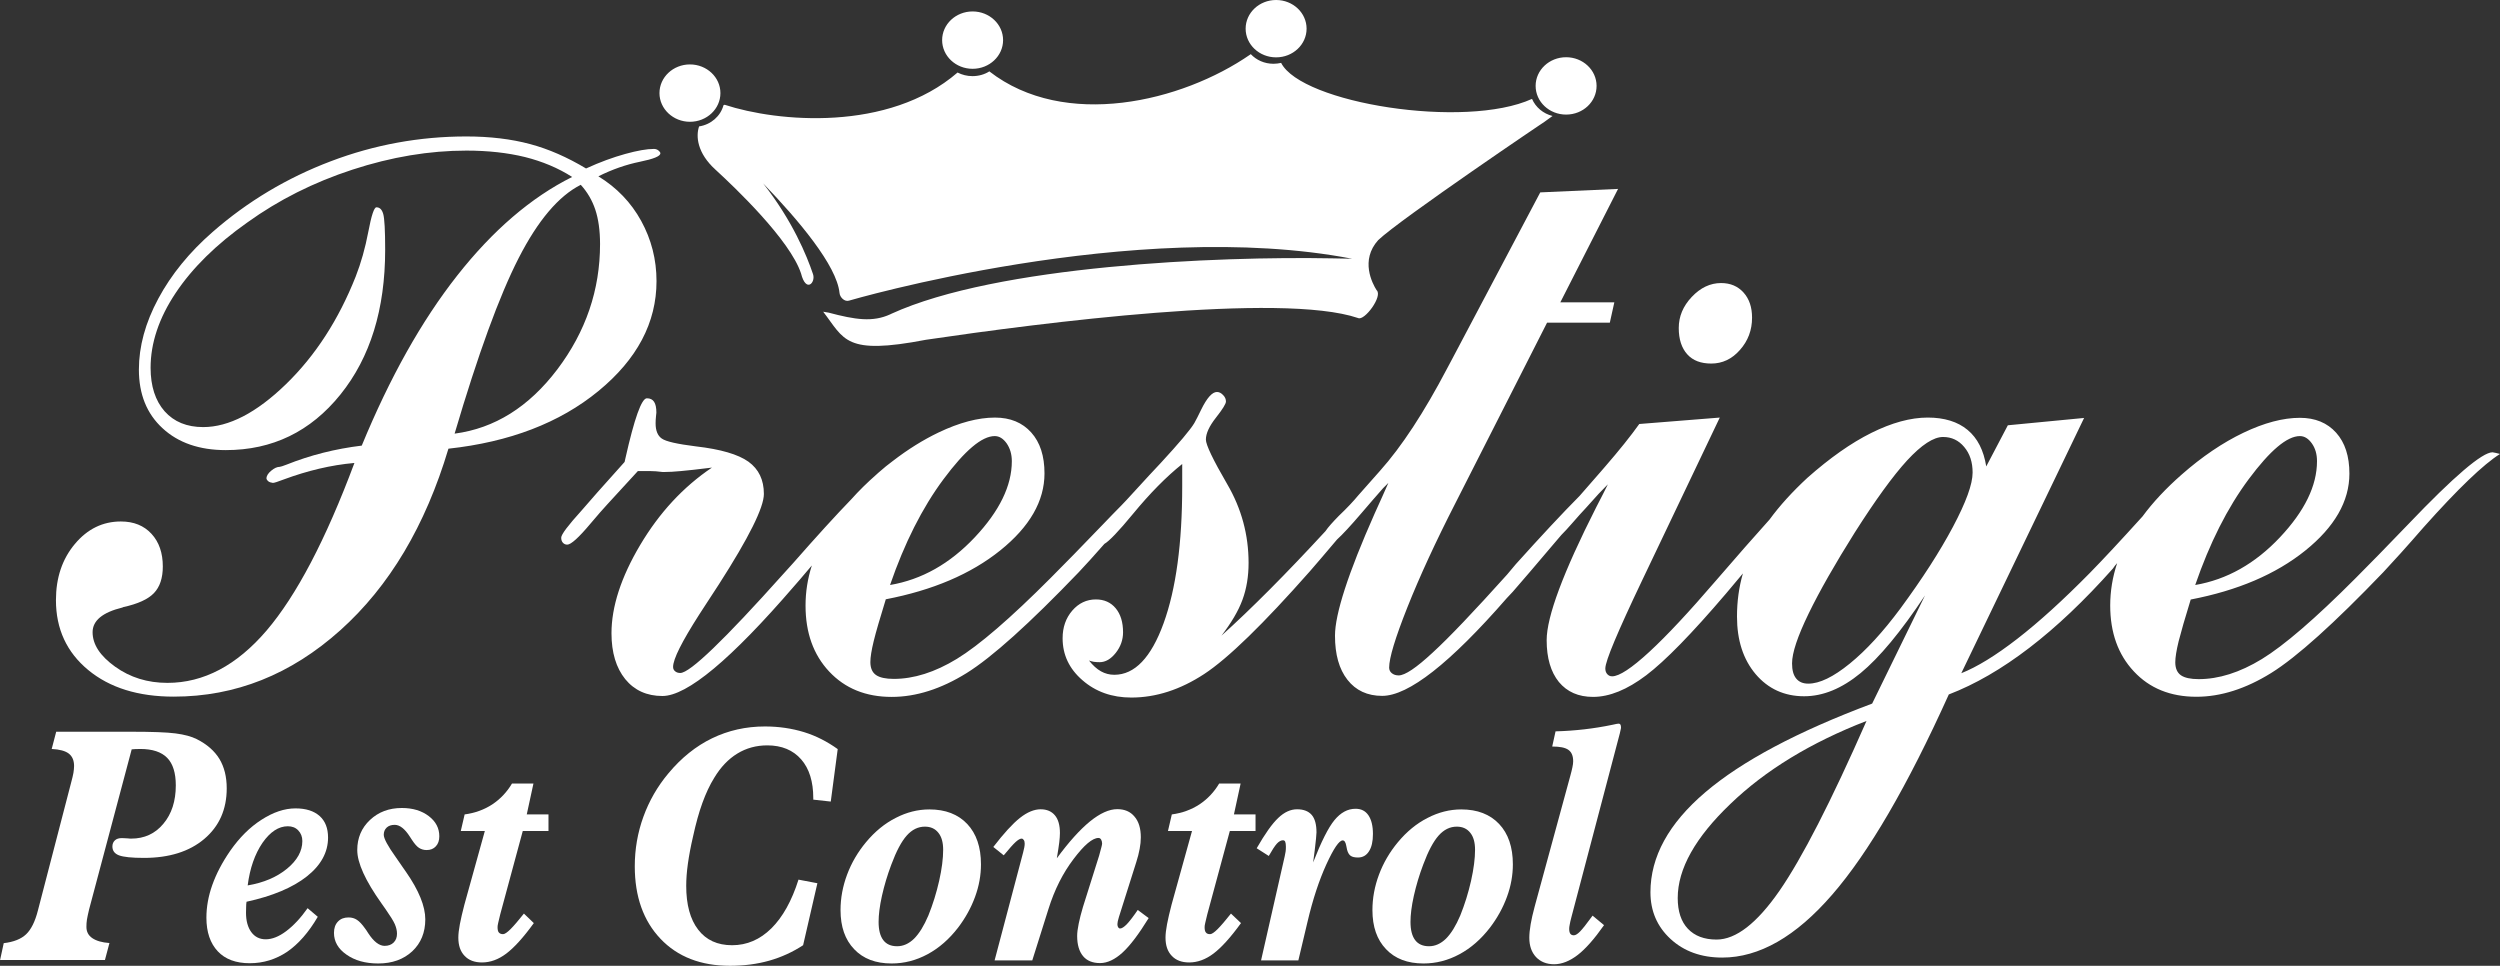
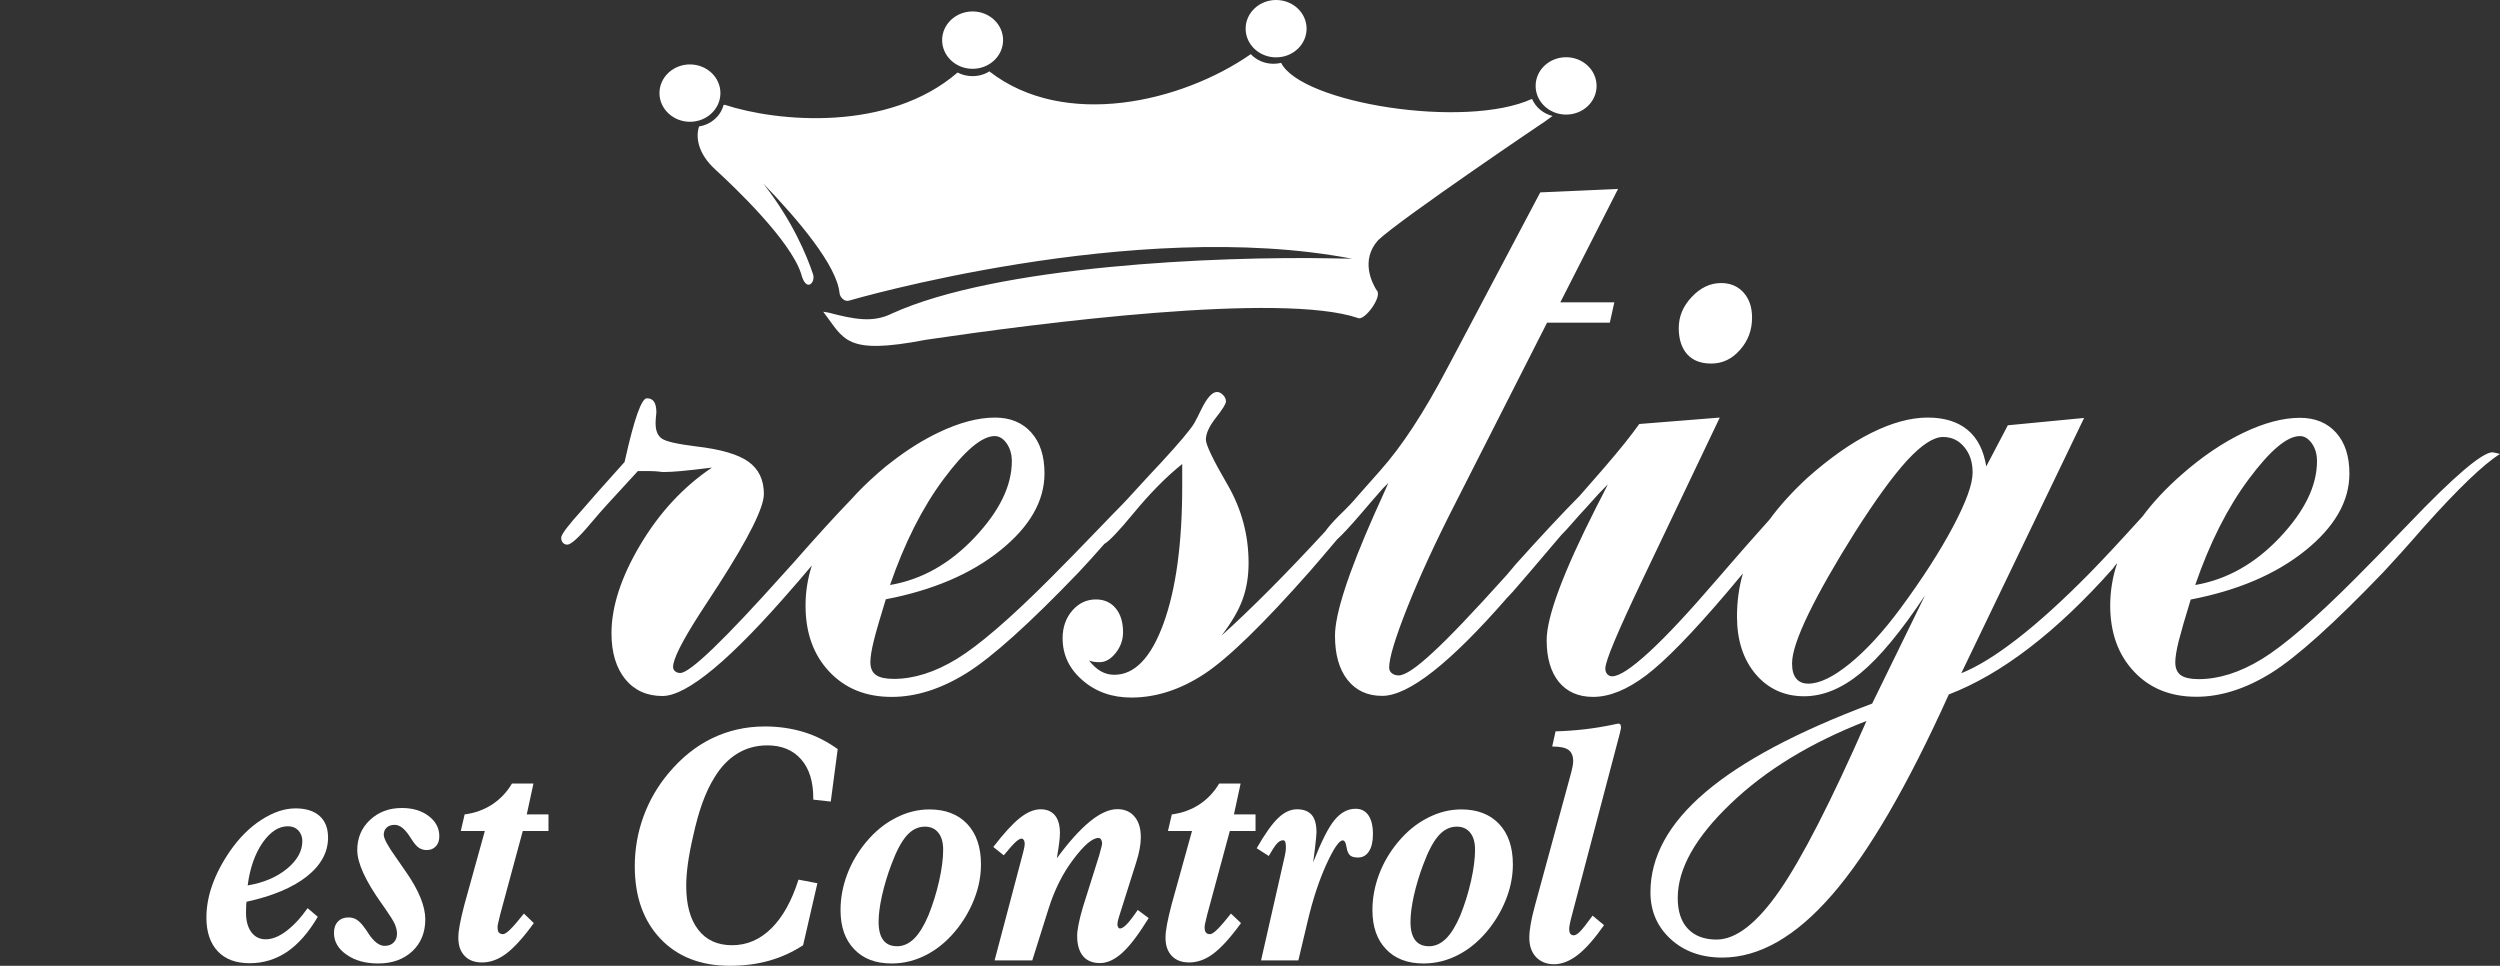
<svg xmlns="http://www.w3.org/2000/svg" version="1.1" id="Layer_1" x="0px" y="0px" width="1944px" height="751px" style="enable-background:new 0 0 2592 1728;" viewBox="0 0 1944 751">
  <rect x="0" y="0" width="1944" height="751" fill="#333333" stroke="none" />
  <style type="text/css">

	.st0{fill-rule:evenodd;clip-rule:evenodd;fill:#FFFFFF;}

</style>
  <g transform="matrix(1, 0, 0, 1, -378.5, -436.3)">
    <path class="st0" d="M938.7,508.7c0-12.3-10.6-22.3-23.7-22.3c-13.1,0-23.7,10-23.7,22.3S902,531,915,531 C928.1,531,938.7,521,938.7,508.7z M1158.5,467.5c0-12.3-10.6-22.3-23.7-22.3s-23.7,10-23.7,22.3s10.6,22.3,23.7,22.3 S1158.5,479.8,1158.5,467.5z M1394.5,458.6c0-12.3-10.6-22.3-23.7-22.3s-23.7,10-23.7,22.3c0,12.3,10.6,22.3,23.7,22.3 S1394.5,470.9,1394.5,458.6z M1620,503.1c0-12.3-10.6-22.3-23.7-22.3c-13.1,0-23.7,10-23.7,22.3c0,12.3,10.6,22.3,23.7,22.3 C1609.5,525.4,1620,515.4,1620,503.1z M1585.8,526.5c-7.3-1.8-13.2-6.8-16-13.3c-52.2,23.8-179.3,3.3-195.1-28 c-1.9,0.4-3.8,0.7-5.9,0.7c-7.1,0-13.4-2.9-17.7-7.5c-0.1,0.1-0.2,0.2-0.4,0.3c-53.3,36.9-144.4,58.6-202.9,13.1 c-3.7,2.4-8.3,3.7-13.1,3.7c-4.2,0-8.1-1-11.6-2.8c-53.8,46.5-140.2,38.5-181,25.1c-0.3,0-0.7,0.1-1,0.3c-2.3,8.5-9.7,15.1-19,16.5 c-2.6,7.6-1.5,20.6,12.5,33.4c15.4,14.1,58.3,55,66.8,81c3.9,15.4,11.5,7,9.3,0.5c-4.8-14.3-15.9-41.5-38.8-70.6 c27.6,28.6,57.3,63.9,59.4,85.2c0.3,3.4,3.9,7,7.3,6c0,0,222-65.2,391.3-32.6c0,0-2.6,0-15.4-0.3c0,0,0,0,0,0 c-89.2-1.7-260.6,5.5-342.9,43.1c-0.3,0.1-0.6,0.3-0.8,0.4c-13.7,6.3-27.3,4.2-48-1.3c-2.6-0.4-4.2-0.7-4.2-0.7l0,0 c16.6,21.5,16.6,34,80,21.8c88.6-13.1,276-37.2,335.9-16.9c4.9,2.6,19.6-17.2,14.4-21.7c-3.2-5.1-12.9-23.2,1.3-38.9 c17.1-16.3,133.2-94.8,128.2-91.2C1583.1,528.4,1586,526.3,1585.8,526.5z" />
    <path class="st0" d="M2024.8,874.2c-3.6,10.8-5.4,21.8-5.4,32.9c0,21.1,6.1,38.2,18.4,51.3c12.2,13.1,28.4,19.7,48.6,19.7 c19,0,38.4-6.2,58.2-18.5c19.8-12.3,48.9-38.5,87.2-78.4c7.6-8.1,18.1-19.7,31.4-35c26.6-29.8,46.4-48.8,59.3-56.9 c-0.8-0.2-1.9-0.5-3.2-0.8c-1.4-0.3-2.3-0.5-2.6-0.5c-8,0-29.9,18.6-65.5,55.9c-17,17.7-30.7,31.7-41.1,42.1 c-31.3,31.4-55.6,52.3-72.8,62.8s-33.6,15.6-49.1,15.6c-6.3,0-10.9-1-13.8-3s-4.4-5.4-4.4-10.1c0-3.8,0.9-9.3,2.6-16.3 c1.8-7.1,4.9-17.9,9.4-32.5c36.4-7,66.1-19.6,89-38c22.9-18.4,34.4-38.4,34.4-59.9c0-13.5-3.4-24.1-10.3-31.8 c-6.9-7.7-16.3-11.6-28.2-11.6c-13.1,0-27.8,3.9-43.9,11.6s-32.2,18.6-48,32.5c-12.2,10.7-22.4,21.6-30.5,32.6 c-17.1,18.9-30.8,33.6-41.1,44.1c-20.6,20.9-39.3,37.9-56.2,51c-16.9,13.1-31.5,22-43.6,26.8l95.5-198.5l-59.3,5.7L1923,799 c-2-12.6-6.8-22-14.5-28.4c-7.7-6.4-18.1-9.6-31-9.6c-13.3,0-27.9,4-43.8,11.9s-32.4,19.6-49.6,34.8 c-11.8,10.9-21.7,21.8-29.6,32.6c-11.6,12.9-25.5,28.7-41.7,47.5c-20.8,24.2-38,42.7-51.8,55.4s-23.4,19-28.9,19 c-1.6,0-2.8-0.6-3.8-1.7c-1-1.1-1.5-2.6-1.5-4.4c0-2.9,2.4-10.1,7.2-21.5c4.8-11.4,11.8-26.8,21-46.1l60.8-127.5l-62.6,5 c-6.7,9.4-15.6,20.5-26.7,33.3c-1.6,1.8-2.6,3-3.2,3.7l-16.5,18.9c-13.5,13.6-30,31.3-49.6,53.1l-6.8,8.1 c-25.8,28.7-45.1,49-57.9,60.7c-12.7,11.8-21.5,17.7-26.4,17.7c-2.2,0-3.9-0.6-5.3-1.7c-1.4-1.1-2.1-2.6-2.1-4.4 c0-7.4,4.7-23,14.2-46.9c9.5-23.9,22-51,37.5-81.3l71.1-140h48.8l3.5-15.8h-42l44.9-88.2l-60.5,2.7L1508,714.9 c-0.8,1.6-2.2,4.1-4.1,7.7c-18,34.3-35.4,60.9-52.3,79.8l-17,19.2c-3.7,4.5-8.7,9.8-15,15.8c-4.9,5-8.4,8.9-10.4,11.9 c-30.8,33.4-57.8,60.5-80.9,81.3c7.6-9.9,13.1-19.1,16.3-27.8c3.2-8.6,4.8-18.2,4.8-28.8c0-21.8-5.5-42.2-16.6-61.2 c-11.1-19.1-16.6-30.6-16.6-34.7c0-4.7,2.6-10.4,7.8-17c5.2-6.6,7.8-10.8,7.8-12.6c0-1.8-0.7-3.5-2.2-5c-1.5-1.6-3.1-2.4-4.8-2.4 c-3.7,0-7.8,4.6-12.3,13.8c-2.2,4.5-3.9,8-5.3,10.4c-3.1,5.2-11.8,15.5-26.1,31c-3.7,4-6.7,7.2-8.8,9.4l-17.9,19.5 c-1.2,1.2-2.5,2.6-4,4.2c-4.4,4.4-9,9.2-13.9,14.3c-17,17.7-30.7,31.7-41.1,42.1c-31.3,31.4-55.6,52.3-72.8,62.8 s-33.6,15.6-49.1,15.6c-6.3,0-10.9-1-13.8-3s-4.4-5.4-4.4-10.1c0-3.8,0.9-9.3,2.6-16.3s4.9-17.9,9.4-32.5c36.4-7,66.1-19.6,89-38 c22.9-18.4,34.4-38.4,34.4-59.9c0-13.5-3.4-24.1-10.3-31.8c-6.9-7.7-16.3-11.6-28.2-11.6c-13.1,0-27.8,3.9-43.9,11.6 c-11.9,5.7-23.8,13.1-35.6,22.2c-3.3,2.4-7.1,5.5-11.3,9.2c-0.4,0.3-0.8,0.7-1.2,1.1c-7.3,6.4-13.9,12.9-19.7,19.4 c-12.2,12.6-27.2,29.1-45.2,49.6l-7.6,8.4c-46,51.4-72.7,77.1-80.2,77.1c-1.6,0-2.9-0.4-4-1.3c-1.1-0.9-1.6-2-1.6-3.4 c0-6.1,6.8-19.6,20.3-40.7c2.2-3.4,3.8-5.9,5-7.7c2.4-3.6,5.8-8.9,10.3-15.8c23.3-36.3,35-59.8,35-70.3c0-11-4-19.3-12-25.1 c-8-5.7-21.6-9.7-40.8-11.9c-14.5-1.8-23.4-3.8-26.6-6.1c-3.2-2.2-4.8-6.2-4.8-11.8c0-1.8,0.1-3.6,0.3-5.4c0.2-1.8,0.3-2.8,0.3-3 c0-3.8-0.6-6.6-1.8-8.4c-1.2-1.8-3-2.7-5.6-2.7c-4.1,0-9.7,15.6-16.7,46.8l-0.6,2.7l-21.1,23.6c-3.1,3.6-7.2,8.3-12.3,14.1 c-10.6,11.7-15.9,18.7-15.9,21.2c0,1.6,0.4,2.9,1.3,3.9c0.9,1,2,1.5,3.4,1.5c2.9,0,9-5.5,18.2-16.5c5.3-6.3,9.7-11.3,13.2-15.1 l23.5-25.6h9.7c2.5,0,5.7,0.2,9.4,0.7c1,0,1.7,0,2.1,0c2.9,0,7-0.2,12.2-0.7s13.3-1.3,24.2-2.7c-22.3,15-40.9,35.1-55.8,60.2 c-14.9,25.1-22.3,48-22.3,68.6c0,15,3.6,26.9,10.7,35.7c7.1,8.7,16.8,13.1,28.9,13.1c19.2,0,53.4-28.5,102.5-85.5l4.1-4.7 c2.6-3.1,5.8-6.9,9.6-11.3c-3.3,10.3-4.9,20.6-4.9,31.2c0,21.1,6.1,38.2,18.4,51.3s28.4,19.7,48.6,19.7c19,0,38.4-6.2,58.2-18.5 s48.9-38.5,87.2-78.4c5.3-5.6,12-13,20-22.1c3.6-2,11.1-9.8,22.3-23.4c13.1-15.9,25.8-28.8,38.2-38.7v17.2 c0,44.4-4.8,80-14.5,106.7c-9.7,26.7-22.5,40-38.3,40c-3.7,0-7.2-0.9-10.4-2.7c-3.2-1.8-6.3-4.6-9.3-8.4c1.2,0.4,2.4,0.8,3.7,1 c1.3,0.2,2.8,0.3,4.6,0.3c4.5,0,8.7-2.4,12.5-7.2c3.8-4.8,5.7-10.2,5.7-16c0-7.9-1.9-14.1-5.7-18.7c-3.8-4.6-9-6.9-15.4-6.9 c-7.2,0-13.4,2.9-18.4,8.7s-7.5,13-7.5,21.5c0,12.8,5.1,23.7,15.4,32.6c10.3,9,23,13.5,38,13.5c19.2,0,38.1-6.1,56.7-18.3 c18.6-12.2,46-38.9,82.2-79.9c5.1-5.8,12.1-14.1,21.1-24.7c4.3-3.9,10.6-10.7,18.9-20.4c6.5-7.6,12.1-14.1,16.9-19.5 c1.4-1.4,2.8-2.8,4.1-4.1c-2.5,5.8-6.1,13.7-10.7,23.9c-20.6,46.4-30.8,78.1-30.8,94.9c0,14.6,3.2,26,9.7,34.3 c6.5,8.3,15.5,12.5,27,12.5c20.4,0,52.7-25.3,96.9-76l4.7-5c7.4-8.5,17.7-20.5,30.8-36c2.4-2.8,4.7-5.4,6.9-8.1 c2.3-2.3,5.1-5.3,8.4-9.1c4.3-4.9,7.8-8.9,10.6-11.8l10.1-11.2c2.5-2.6,4.8-5,7.1-7.3c-2.1,4.4-5.2,10.3-9.1,17.9 c-25.7,50.7-38.5,85.1-38.5,103.3c0,13.9,3.2,24.7,9.5,32.5c6.4,7.7,15.2,11.6,26.6,11.6c12.7,0,26.5-5.6,41.3-16.8 s35.5-32.4,62.1-63.6c3.6-4.2,7.9-9.4,13.1-15.6c-3.1,10.7-4.6,21.9-4.6,33.5c0,18.4,4.8,33.3,14.5,44.8 c9.7,11.4,22.3,17.2,37.7,17.2c14.7,0,29.3-6,43.9-18s31.3-32.1,50.1-60.4l-41.1,84.1c-58.2,21.8-101.4,44.8-129.8,69 c-28.4,24.2-42.6,50.1-42.6,77.7c0,14.6,5.2,26.7,15.6,36.3c10.4,9.6,23.8,14.5,40.2,14.5c28.8,0,57.3-16.3,85.6-49 c28.3-32.6,58.5-84.5,90.6-155.6c40.9-15.7,83.5-48.3,127.6-97.9C2022.5,876.8,2023.6,875.5,2024.8,874.2z M2085.5,891.2 c11.2-32.5,25-60,41.6-82.3s29.8-33.5,39.8-33.5c3.5,0,6.6,1.9,9.3,5.7s4,8.4,4,13.8c0,19.1-9.6,38.8-28.8,59.2 C2132.1,874.6,2110.1,887,2085.5,891.2z M1912.4,803.8c0,9-5.1,23-15.3,42.2c-10.2,19.2-23.8,40.3-40.8,63.4 c-13.5,18.2-26.6,32.5-39.4,42.9s-23.5,15.6-32.3,15.6c-4.1,0-7.2-1.3-9.4-4c-2.2-2.7-3.2-6.6-3.2-11.8c0-8.1,4.3-21,12.9-38.7 c8.6-17.7,20.6-38.7,35.8-62.9c16.1-25.3,29.7-44.1,40.8-56.2c11.2-12.1,20.5-18.2,27.9-18.2c6.7,0,12.1,2.6,16.4,7.7 C1910.3,789.1,1912.4,795.7,1912.4,803.8z M1829.9,996.9c-27.6,62.8-50.2,106.8-67.7,132.1c-17.5,25.2-33.8,37.9-48.9,37.9 c-9.6,0-17-2.8-22.3-8.4s-7.9-13.6-7.9-23.9c0-22.7,13.7-47.1,41-73.2C1751.3,1035.2,1786.6,1013.7,1829.9,996.9z M1070.6,891.2 c11.2-32.5,25-60,41.6-82.3s29.8-33.5,39.8-33.5c3.5,0,6.6,1.9,9.3,5.7c2.6,3.8,4,8.4,4,13.8c0,19.1-9.6,38.8-28.8,59.2 C1117.2,874.6,1095.3,887,1070.6,891.2z" />
-     <path class="st0" d="M654.1,796.3C631.8,856,609,899.4,585.8,926.6c-23.2,27.1-48.9,40.7-77.1,40.7c-15.5,0-29-4.2-40.7-12.6 c-11.7-8.4-17.5-17.3-17.5-26.8c0-9,7.7-15.4,23.2-19.2l0.6-0.3c11.4-2.5,19.3-6.1,23.9-10.9c4.6-4.8,6.9-11.7,6.9-20.7 c0-10.5-2.9-19-8.8-25.4s-13.8-9.6-23.8-9.6c-14.1,0-26,5.8-35.8,17.5c-9.8,11.7-14.7,26.2-14.7,43.7c0,22.4,8.4,40.5,25.1,54.3 c16.7,13.8,38.9,20.7,66.5,20.7c48,0,91.1-17.2,129.4-51.5c38.3-34.3,66.3-81.4,84.2-141.3c47.6-5.2,86.5-20.1,116.6-44.8 s45.2-53.2,45.2-85.5c0-16.8-4-32.4-11.9-46.8c-7.9-14.4-19-25.9-33.3-34.7c10.8-5.4,21.5-9.1,32.2-11.3s16-4.3,16-6.6 c0-0.7-0.5-1.4-1.5-2.2s-2.2-1.2-3.5-1.2c-5.5,0-12.9,1.3-22.3,3.9c-9.4,2.6-19.6,6.3-30.5,11.3c-14.5-8.7-29-15.1-43.6-19 c-14.6-3.9-31.1-5.9-49.5-5.9c-36.2,0-71.4,6.4-105.4,19.3s-64.7,31.2-91.9,55c-18,15.7-32.1,33-42.2,51.8 c-10.1,18.8-15.1,37.2-15.1,55.2c0,19.1,6.1,34.3,18.4,45.6c12.2,11.3,28.6,17,49.2,17c36.2,0,65.9-14.4,89.1-43.2 s34.8-66.3,34.8-112.6c0-15-0.5-24.3-1.5-27.8s-2.7-5.2-5.3-5.2c-1.8,0-3.9,6.3-6.3,19c-2.4,12.7-5.7,24.3-9.8,34.8 c-13.3,33.6-31.4,61.6-54.3,83.8c-22.9,22.2-44.4,33.3-64.3,33.3c-12.7,0-22.7-4.1-30-12.3c-7.2-8.2-10.9-19.5-10.9-33.8 c0-19.3,6.5-38.7,19.5-58.2c13-19.5,31.6-37.8,55.7-54.8c24.3-17.5,51.5-31.2,81.8-41.1c30.3-9.9,59.8-14.8,88.6-14.8 c16.8,0,32,1.7,45.5,5c13.5,3.4,25.8,8.5,36.7,15.5c-31.9,15.9-61.7,41.5-89.4,76.7c-27.7,35.2-52.4,79.3-74.2,132.2 c-20.6,2.5-40,7.4-58.5,14.8c-2.9,1.1-4.7,1.7-5.3,1.7c-2,0-4.2,1-6.6,3c-2.4,2-3.7,4-3.7,6.1c0.2,0.9,0.7,1.6,1.5,2.2 c0.8,0.6,2,1,3.5,1.2c1,0,3.8-0.9,8.5-2.7C617.6,802.3,635.9,797.9,654.1,796.3z M732,773.5c18.2-61.7,34.8-107.2,49.8-136.5 c15-29.3,31.1-48.3,48.3-57c5.1,5.6,8.9,12.1,11.3,19.3s3.7,16.2,3.7,26.8c0,35.7-11.1,68.1-33.2,97.4 C789.7,752.8,763.1,769.4,732,773.5z" />
    <path class="st0" d="M1683.9,691.4c0,8.7,2.2,15.5,6.6,20.4s10.6,7.2,18.7,7.2c8.6,0,16.1-3.5,22.3-10.6c6.3-7.1,9.4-15.4,9.4-25.1 c0-8.1-2.2-14.6-6.6-19.5c-4.4-4.9-10.2-7.4-17.5-7.4c-8.4,0-16,3.6-22.8,10.8S1683.9,682.4,1683.9,691.4z" />
    <g>
-       <path class="st0" d="M378.5,1183.1l2.9-13.4c7.7-0.9,13.5-3.2,17.4-6.9c3.9-3.7,7-9.9,9.2-18.6l25.9-99.7c0.8-2.8,1.3-5.2,1.7-7.2 c0.3-2,0.5-3.8,0.5-5.4c0-4.3-1.4-7.5-4.1-9.6s-7.2-3.3-13.3-3.6l3.5-13.4h58.8c15.7,0,27.1,0.4,34,1.3s12.4,2.4,16.4,4.4 c8,4,13.9,9.2,17.7,15.4c3.8,6.3,5.7,13.9,5.7,22.9c0,16.4-5.8,29.5-17.5,39.4c-11.6,9.8-27.3,14.7-46.9,14.7 c-9.5,0-16-0.7-19.4-2c-3.4-1.3-5.1-3.6-5.1-6.9c0-2,0.7-3.6,2-4.8s3.1-1.7,5.5-1.7c1.2,0,2.5,0.1,4.1,0.2 c1.6,0.2,2.6,0.2,3.1,0.2c10.1,0,18.5-3.8,24.9-11.5c6.5-7.7,9.7-17.7,9.7-29.9c0-9.6-2.2-16.8-6.7-21.4s-11.5-6.9-20.9-6.9 c-1.8,0-3.1,0-4.1,0.1c-1,0-1.9,0.1-2.6,0.2l-33.1,124.4c-0.8,3.4-1.4,6.1-1.7,8c-0.3,1.9-0.4,3.8-0.4,5.6c0,3.8,1.5,6.7,4.6,8.8 s7.5,3.4,13.3,3.8l-3.5,13.2H378.5z" />
      <path class="st0" d="M625.6,1149.2c-7.1,12.2-15.1,21.2-23.8,27.2c-8.8,5.9-18.5,8.9-29.1,8.9c-10.8,0-19.1-3.1-24.9-9.3 s-8.8-14.9-8.8-26.1c0-8.3,1.5-16.8,4.6-25.5c3.1-8.7,7.7-17.5,13.9-26.5c7.2-10.3,15.3-18.4,24.4-24.2c9-5.8,17.8-8.8,26.4-8.8 c8.1,0,14.3,2,18.7,5.9c4.4,3.9,6.6,9.5,6.6,16.8c0,11.4-5.5,21.5-16.5,30.2c-11,8.7-26.7,15.3-46.9,19.7 c-0.2,1.3-0.3,2.6-0.3,3.9c-0.1,1.3-0.1,2.8-0.1,4.7c0,6.3,1.4,11.3,4.1,15s6.5,5.6,11.2,5.6c5,0,10.3-2.1,15.9-6.3 c5.6-4.2,11.2-10.1,16.7-17.9L625.6,1149.2z M571.1,1124.8c12.5-2.1,22.7-6.5,30.6-13c7.9-6.5,11.9-13.7,11.9-21.5 c0-3.4-1.1-6.1-3.2-8.3c-2.1-2.2-4.8-3.2-8.1-3.2c-7.1,0-13.7,4.3-19.7,12.9C576.7,1100.4,572.8,1111.4,571.1,1124.8z" />
      <path class="st0" d="M638.2,1161.7c0-3.7,1-6.6,3.1-8.8s4.8-3.2,8.2-3.2c2.5,0,4.7,0.6,6.6,1.9c2,1.3,4,3.5,6.2,6.6 c0.6,0.8,1.5,2,2.5,3.7c4.3,6.6,8.6,9.9,12.8,9.9c2.9,0,5.3-0.9,7-2.6c1.8-1.8,2.6-4.1,2.6-6.9c0-2.4-0.6-4.8-1.7-7.4 c-1.1-2.5-3.6-6.5-7.3-11.8c-0.7-1-1.7-2.5-3.1-4.4c-12.5-17.6-18.8-31.4-18.8-41.4c0-9.4,3.3-17.2,9.9-23.4 c6.6-6.2,14.8-9.3,24.8-9.3c8.4,0,15.4,2.1,20.9,6.3s8.2,9.4,8.2,15.7c0,3.3-0.9,5.9-2.7,7.8c-1.8,2-4.2,2.9-7.2,2.9 c-2.2,0-4.2-0.6-5.9-1.7s-3.5-3.2-5.4-6.1c-0.5-0.7-1-1.5-1.7-2.6c-3.9-6.1-7.8-9.2-11.8-9.2c-2.6,0-4.7,0.7-6.2,2.1 c-1.5,1.4-2.3,3.3-2.3,5.6c0,2.9,3.1,8.7,9.4,17.5c2.4,3.4,4.3,6.1,5.6,8.1c0.5,0.7,1.3,1.8,2.3,3.3c10,14.4,15,26.7,15,36.9 s-3.4,18.5-10.1,24.8c-6.8,6.3-15.6,9.5-26.5,9.5c-10,0-18.2-2.3-24.7-6.9C641.4,1174.1,638.2,1168.4,638.2,1161.7z" />
      <path class="st0" d="M793.6,1154.1c-8.1,11.2-15.3,19.1-21.4,23.7s-12.4,6.9-18.9,6.9c-5.8,0-10.3-1.7-13.5-5.1 c-3.3-3.4-4.9-8.1-4.9-14.2c0-2.8,0.4-6.3,1.2-10.5c0.8-4.2,2-9.3,3.5-15.1l15.9-57.3h-18.7l3-12.9c8.1-1.1,15.2-3.7,21.5-7.8 c6.3-4.2,11.4-9.6,15.3-16.2h16.7l-5.2,24H805v12.9h-20l-17.5,64.7c-0.7,2.9-1.2,5.1-1.6,6.7s-0.5,2.7-0.5,3.3c0,2,0.3,3.4,1,4.2 s1.7,1.3,3.3,1.3c1.2,0,3.2-1.3,5.8-3.9s6.1-6.7,10.4-12.1L793.6,1154.1z" />
      <path class="st0" d="M1014.1,1123.1l-11.1,48.2c-8.1,5.3-16.8,9.3-26.3,12c-9.5,2.7-19.7,4-30.6,4c-22.7,0-40.7-7-54-21 s-20-32.8-20-56.4c0-13.2,2.2-26.1,6.7-38.5c4.5-12.4,11-23.7,19.5-33.8c10-12,21.3-21.1,33.9-27.2c12.6-6.1,26.3-9.2,41.1-9.2 c10.8,0,20.9,1.5,30.4,4.4c9.4,2.9,18.1,7.4,26.2,13.2l-5.4,40.8l-13.6-1.5v-1.2c0-12.8-3.1-22.9-9.4-30.1 c-6.3-7.2-15.1-10.9-26.3-10.9c-8.6,0-16.4,2.1-23.4,6.4c-7,4.3-12.9,10.5-17.9,18.8c-3.5,5.6-6.5,12.1-9.2,19.5 c-2.7,7.4-5.1,16.1-7.3,26.2c-1.8,7.7-3.1,14.7-4,21.1c-0.9,6.4-1.3,12.2-1.3,17.2c0,14.7,3.1,26.1,9.3,34.1 c6.2,8.1,15,12.1,26.4,12.1c11.5,0,21.7-4.4,30.5-13.1c8.8-8.7,15.9-21.4,21.1-37.9L1014.1,1123.1z" />
      <path class="st0" d="M1097.7,1079.1c-5.3,0-10,2.3-14.1,6.9c-4.1,4.6-8.1,12.1-12,22.6c-3.1,8.2-5.5,16.3-7.3,24.3 c-1.8,8.1-2.6,14.8-2.6,20.3c0,6.2,1.2,10.9,3.6,14.1s6,4.8,10.8,4.8s9.2-2,13.2-5.9c4-4,7.7-10,11.1-18c3.5-8.7,6.3-17.7,8.4-27 s3.1-17.4,3.1-24.1c0-5.7-1.2-10.1-3.7-13.2C1105.7,1080.7,1102.2,1079.1,1097.7,1079.1z M1032.1,1144c0-9.3,1.7-18.5,5.1-27.6 c3.4-9.1,8.3-17.5,14.7-25.2c6.9-8.3,14.6-14.6,23.1-18.9c8.5-4.4,17.2-6.6,26.2-6.6c12.5,0,22.3,3.8,29.4,11.3s10.7,18,10.7,31.4 c0,8.4-1.5,16.9-4.6,25.3c-3.1,8.5-7.5,16.4-13.1,23.8c-7,9.1-14.9,16-23.8,20.8c-8.9,4.8-18.2,7.2-28,7.2 c-12.4,0-22.1-3.7-29.1-11.1C1035.6,1167,1032.1,1156.9,1032.1,1144z" />
      <path class="st0" d="M1151.9,1183.1l22.2-84c0.4-1.5,0.7-2.8,0.9-3.9s0.3-2,0.3-2.8c0-1.2-0.2-2.2-0.7-2.9c-0.5-0.7-1-1.1-1.7-1.1 c-1.2,0-2.7,0.9-4.6,2.6c-1.9,1.7-5,5.2-9.3,10.4l-8.1-6.5c8.1-10.5,15-18.1,20.7-22.6c5.7-4.5,11.1-6.7,16.1-6.7 c4.8,0,8.5,1.6,11.1,4.7c2.6,3.1,3.9,7.7,3.9,13.8c0,2-0.2,4.3-0.5,7.1c-0.3,2.8-1,6.9-1.9,12.5c9.3-12.7,17.9-22.2,25.7-28.6 c7.9-6.4,15-9.6,21.3-9.6c5.7,0,10.2,1.9,13.4,5.8c3.3,3.8,4.9,9.2,4.9,16.1c0,2.9-0.3,5.9-0.9,9c-0.6,3.1-1.4,6.6-2.6,10.2 l-12.8,40.5c-0.2,0.5-0.4,1.2-0.7,2.2c-0.8,2.6-1.2,4.5-1.2,5.6c0,1.1,0.2,1.9,0.6,2.5c0.4,0.6,0.9,0.9,1.5,0.9 c1.3,0,3-1.1,5.1-3.2c2.1-2.2,5-5.9,8.6-11.2l8.5,6.3c-7.6,12.4-14.4,21.4-20.3,26.8s-11.8,8.2-17.5,8.2c-5.8,0-10.2-1.8-13.2-5.4 c-3-3.6-4.6-8.8-4.6-15.7c0-2.5,0.4-5.7,1.2-9.6c0.8-3.9,1.9-8.2,3.3-12.9l12.6-40c0.9-3.3,1.5-5.5,1.8-6.7 c0.3-1.2,0.5-2.1,0.5-2.7c0-1.2-0.3-2.2-0.8-3.1c-0.5-0.8-1.2-1.2-2-1.2c-4.7,0-11.2,5.5-19.4,16.4c-8.3,10.9-14.8,23.8-19.5,38.8 l-12.6,40H1151.9z" />
      <path class="st0" d="M1343.5,1154.1c-8.1,11.2-15.3,19.1-21.4,23.7s-12.4,6.9-18.9,6.9c-5.8,0-10.3-1.7-13.5-5.1 c-3.3-3.4-4.9-8.1-4.9-14.2c0-2.8,0.4-6.3,1.2-10.5c0.8-4.2,2-9.3,3.5-15.1l15.9-57.3h-18.7l3-12.9c8.1-1.1,15.2-3.7,21.5-7.8 c6.3-4.2,11.4-9.6,15.3-16.2h16.7l-5.2,24h16.8v12.9h-20l-17.5,64.7c-0.7,2.9-1.2,5.1-1.6,6.7s-0.5,2.7-0.5,3.3c0,2,0.3,3.4,1,4.2 c0.7,0.9,1.7,1.3,3.3,1.3c1.2,0,3.2-1.3,5.8-3.9s6.1-6.7,10.4-12.1L1343.5,1154.1z" />
      <path class="st0" d="M1395.2,1153.2l-7.1,29.9h-29l18.4-81c0.3-1.3,0.5-2.6,0.7-3.7c0.2-1.2,0.2-2.5,0.2-3.9 c0-1.6-0.2-2.8-0.5-3.6c-0.3-0.8-0.9-1.2-1.8-1.2c-1.5,0-3.1,0.9-4.7,2.6c-1.6,1.8-3.7,5-6.3,9.6l-9.4-6 c6.5-11.3,12-19.1,16.8-23.6c4.7-4.5,9.6-6.7,14.6-6.7c5.1,0,8.9,1.5,11.4,4.4c2.5,2.9,3.7,7.5,3.7,13.6c0,1.8-0.5,6.5-1.4,14.1 c-0.5,3.9-0.9,7-1.2,9.2c6.3-16.1,11.8-27.1,16.6-32.9s10.2-8.8,16.4-8.8c4.4,0,7.7,1.7,10,5.1c2.3,3.4,3.5,8.2,3.5,14.5 c0,5.8-1,10.3-3.1,13.5c-2,3.2-4.9,4.8-8.5,4.8c-2.5,0-4.4-0.4-5.7-1.3c-1.3-0.9-2.2-2.5-2.8-4.7c-0.2-0.6-0.3-1.6-0.6-2.9 c-0.5-2.9-1.4-4.4-2.8-4.4c-2.8,0-7,6.2-12.7,18.6C1404.2,1120.9,1399.3,1135.7,1395.2,1153.2z" />
      <path class="st0" d="M1511.3,1079.1c-5.3,0-10,2.3-14.1,6.9c-4.1,4.6-8.1,12.1-12,22.6c-3.1,8.2-5.5,16.3-7.3,24.3 c-1.8,8.1-2.6,14.8-2.6,20.3c0,6.2,1.2,10.9,3.6,14.1s6,4.8,10.8,4.8s9.2-2,13.2-5.9c4-4,7.7-10,11.1-18c3.5-8.7,6.3-17.7,8.4-27 c2.1-9.4,3.1-17.4,3.1-24.1c0-5.7-1.2-10.1-3.7-13.2C1519.3,1080.7,1515.8,1079.1,1511.3,1079.1z M1445.7,1144 c0-9.3,1.7-18.5,5.1-27.6c3.4-9.1,8.3-17.5,14.7-25.2c6.9-8.3,14.6-14.6,23.1-18.9c8.5-4.4,17.2-6.6,26.2-6.6 c12.5,0,22.3,3.8,29.4,11.3c7.1,7.5,10.7,18,10.7,31.4c0,8.4-1.5,16.9-4.6,25.3c-3.1,8.5-7.5,16.4-13.1,23.8 c-7,9.1-14.9,16-23.8,20.8c-8.9,4.8-18.2,7.2-28,7.2c-12.4,0-22.1-3.7-29.1-11.1C1449.2,1167,1445.7,1156.9,1445.7,1144z" />
      <path class="st0" d="M1600.5,1149.2c-0.7,2.7-1.2,4.7-1.4,6.1c-0.3,1.4-0.4,2.5-0.4,3.3c0,1.7,0.3,3,0.9,3.8s1.5,1.2,2.7,1.2 c1.3,0,2.9-1,4.8-2.9c1.9-1.9,5.2-6.1,9.8-12.4l8.9,7.4c-7.5,10.7-14.4,18.5-20.5,23.2s-12.3,7.2-18.3,7.2 c-5.9,0-10.6-1.9-14.1-5.6c-3.5-3.8-5.2-8.7-5.2-15c0-6,1.4-14,4.1-24c0.5-1.6,0.8-2.9,1-3.7l26.8-98.3c0.7-2.5,1.2-4.6,1.6-6.5 s0.6-3.4,0.6-4.7c0-4.2-1.2-7.1-3.7-8.9c-2.5-1.8-6.7-2.6-12.6-2.6l2.6-11.8c15.1-0.4,29.8-2.1,44.2-5.1c2.6-0.6,4.2-0.9,4.8-0.9 s1.1,0.2,1.4,0.7s0.5,1.2,0.5,2.3c0,0.4-0.1,1.1-0.4,2.2s-0.4,1.8-0.5,2.3L1600.5,1149.2z" />
    </g>
  </g>
</svg>